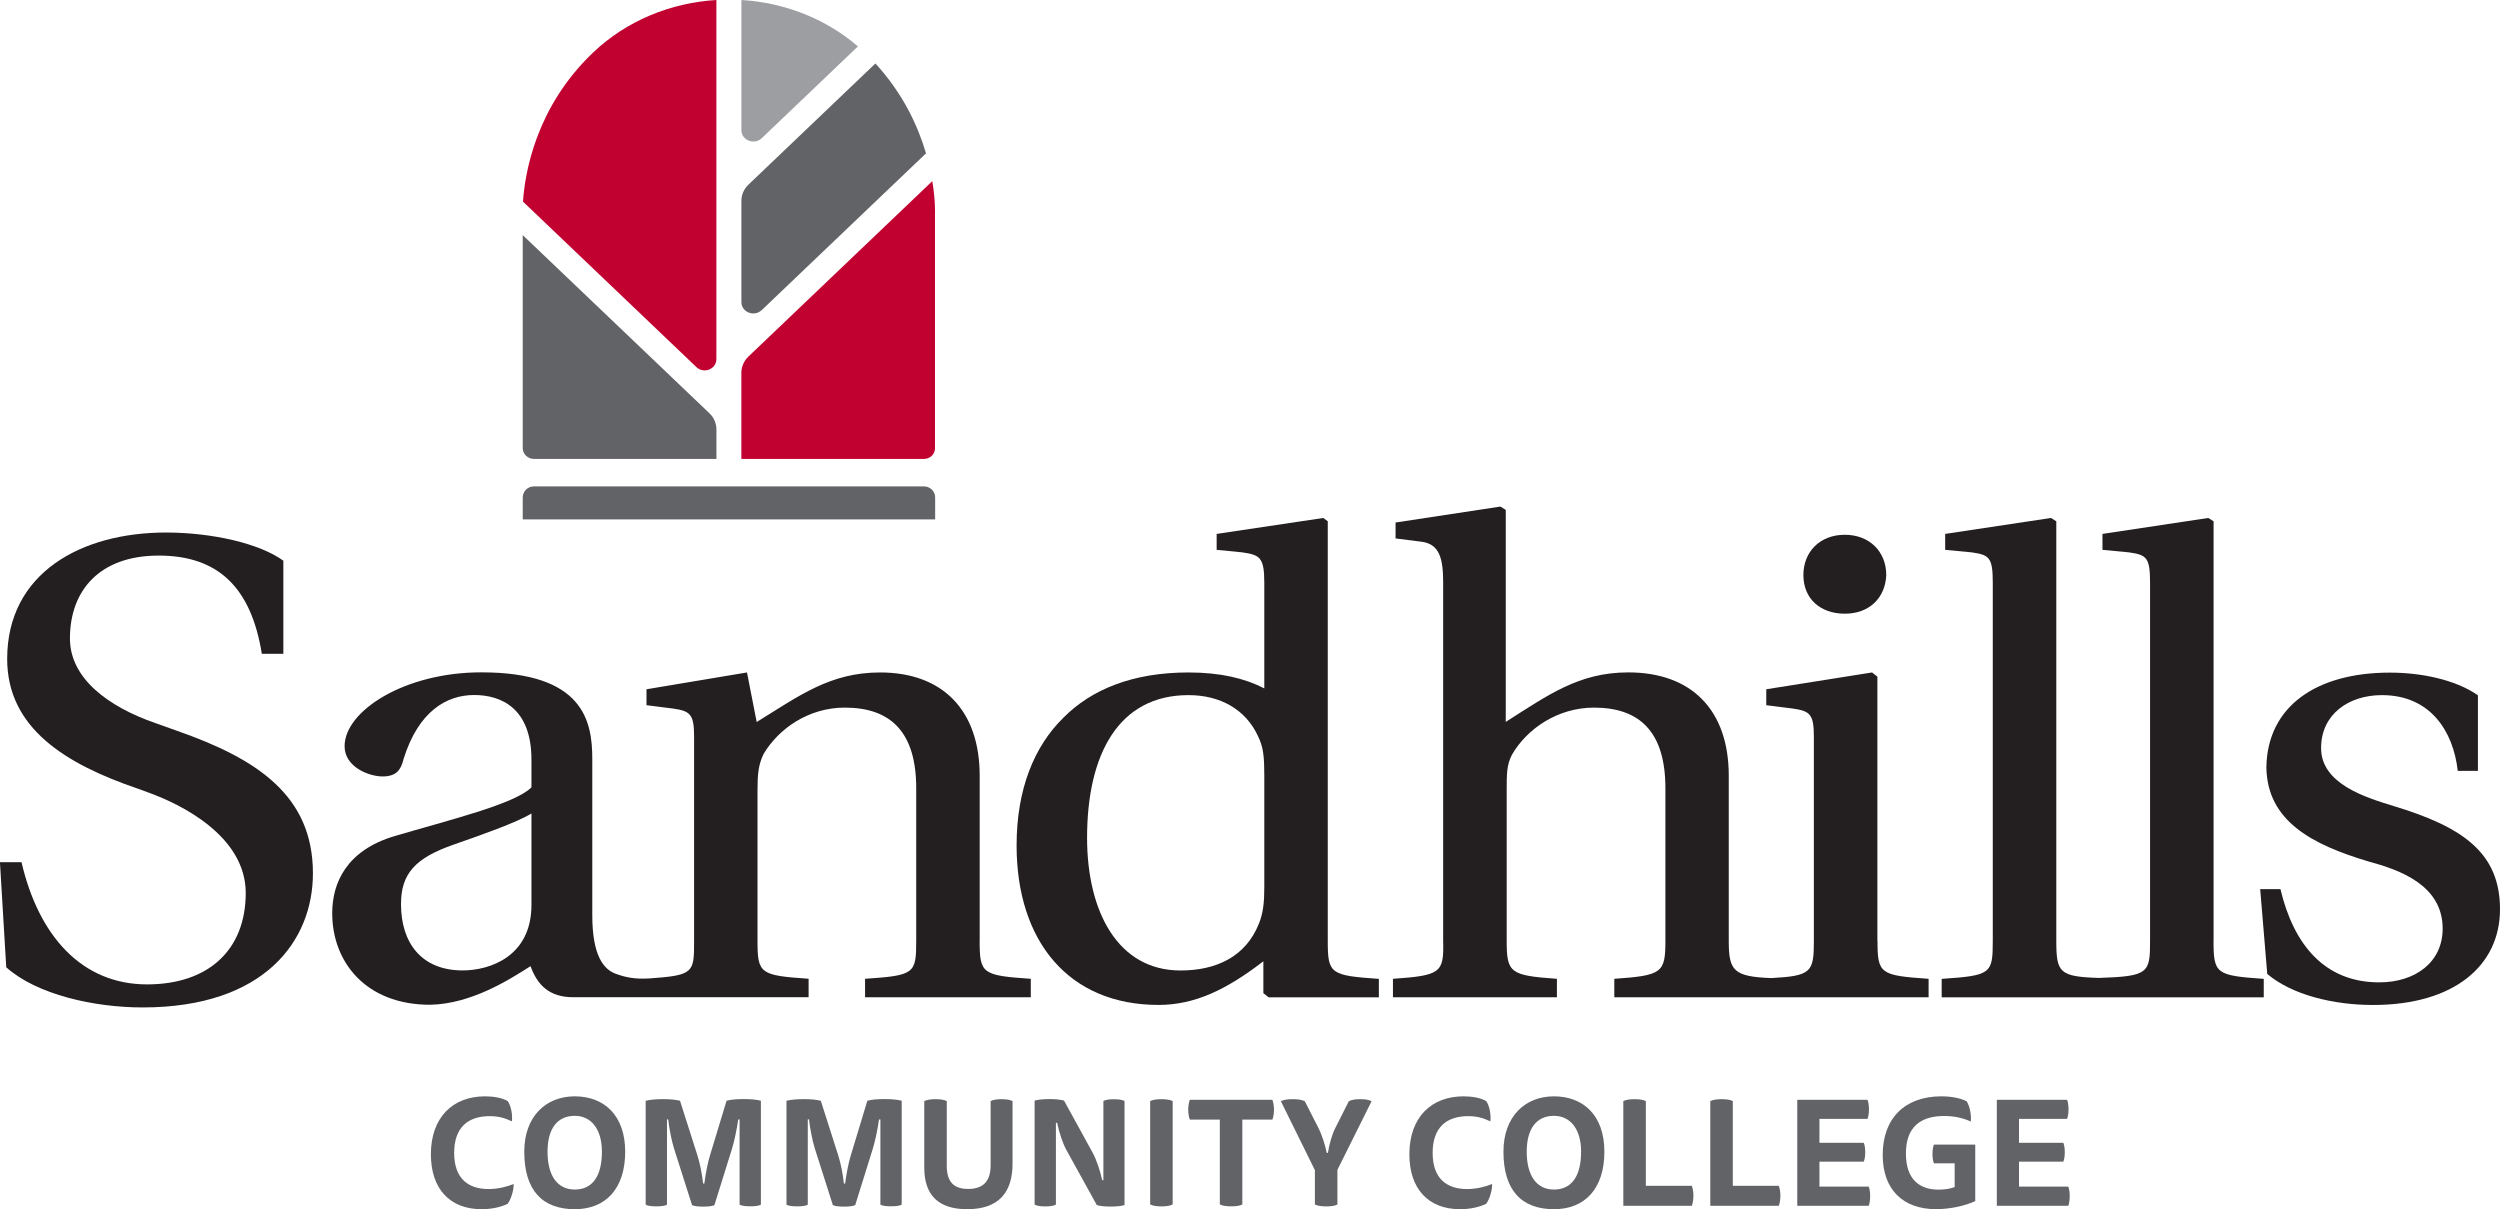
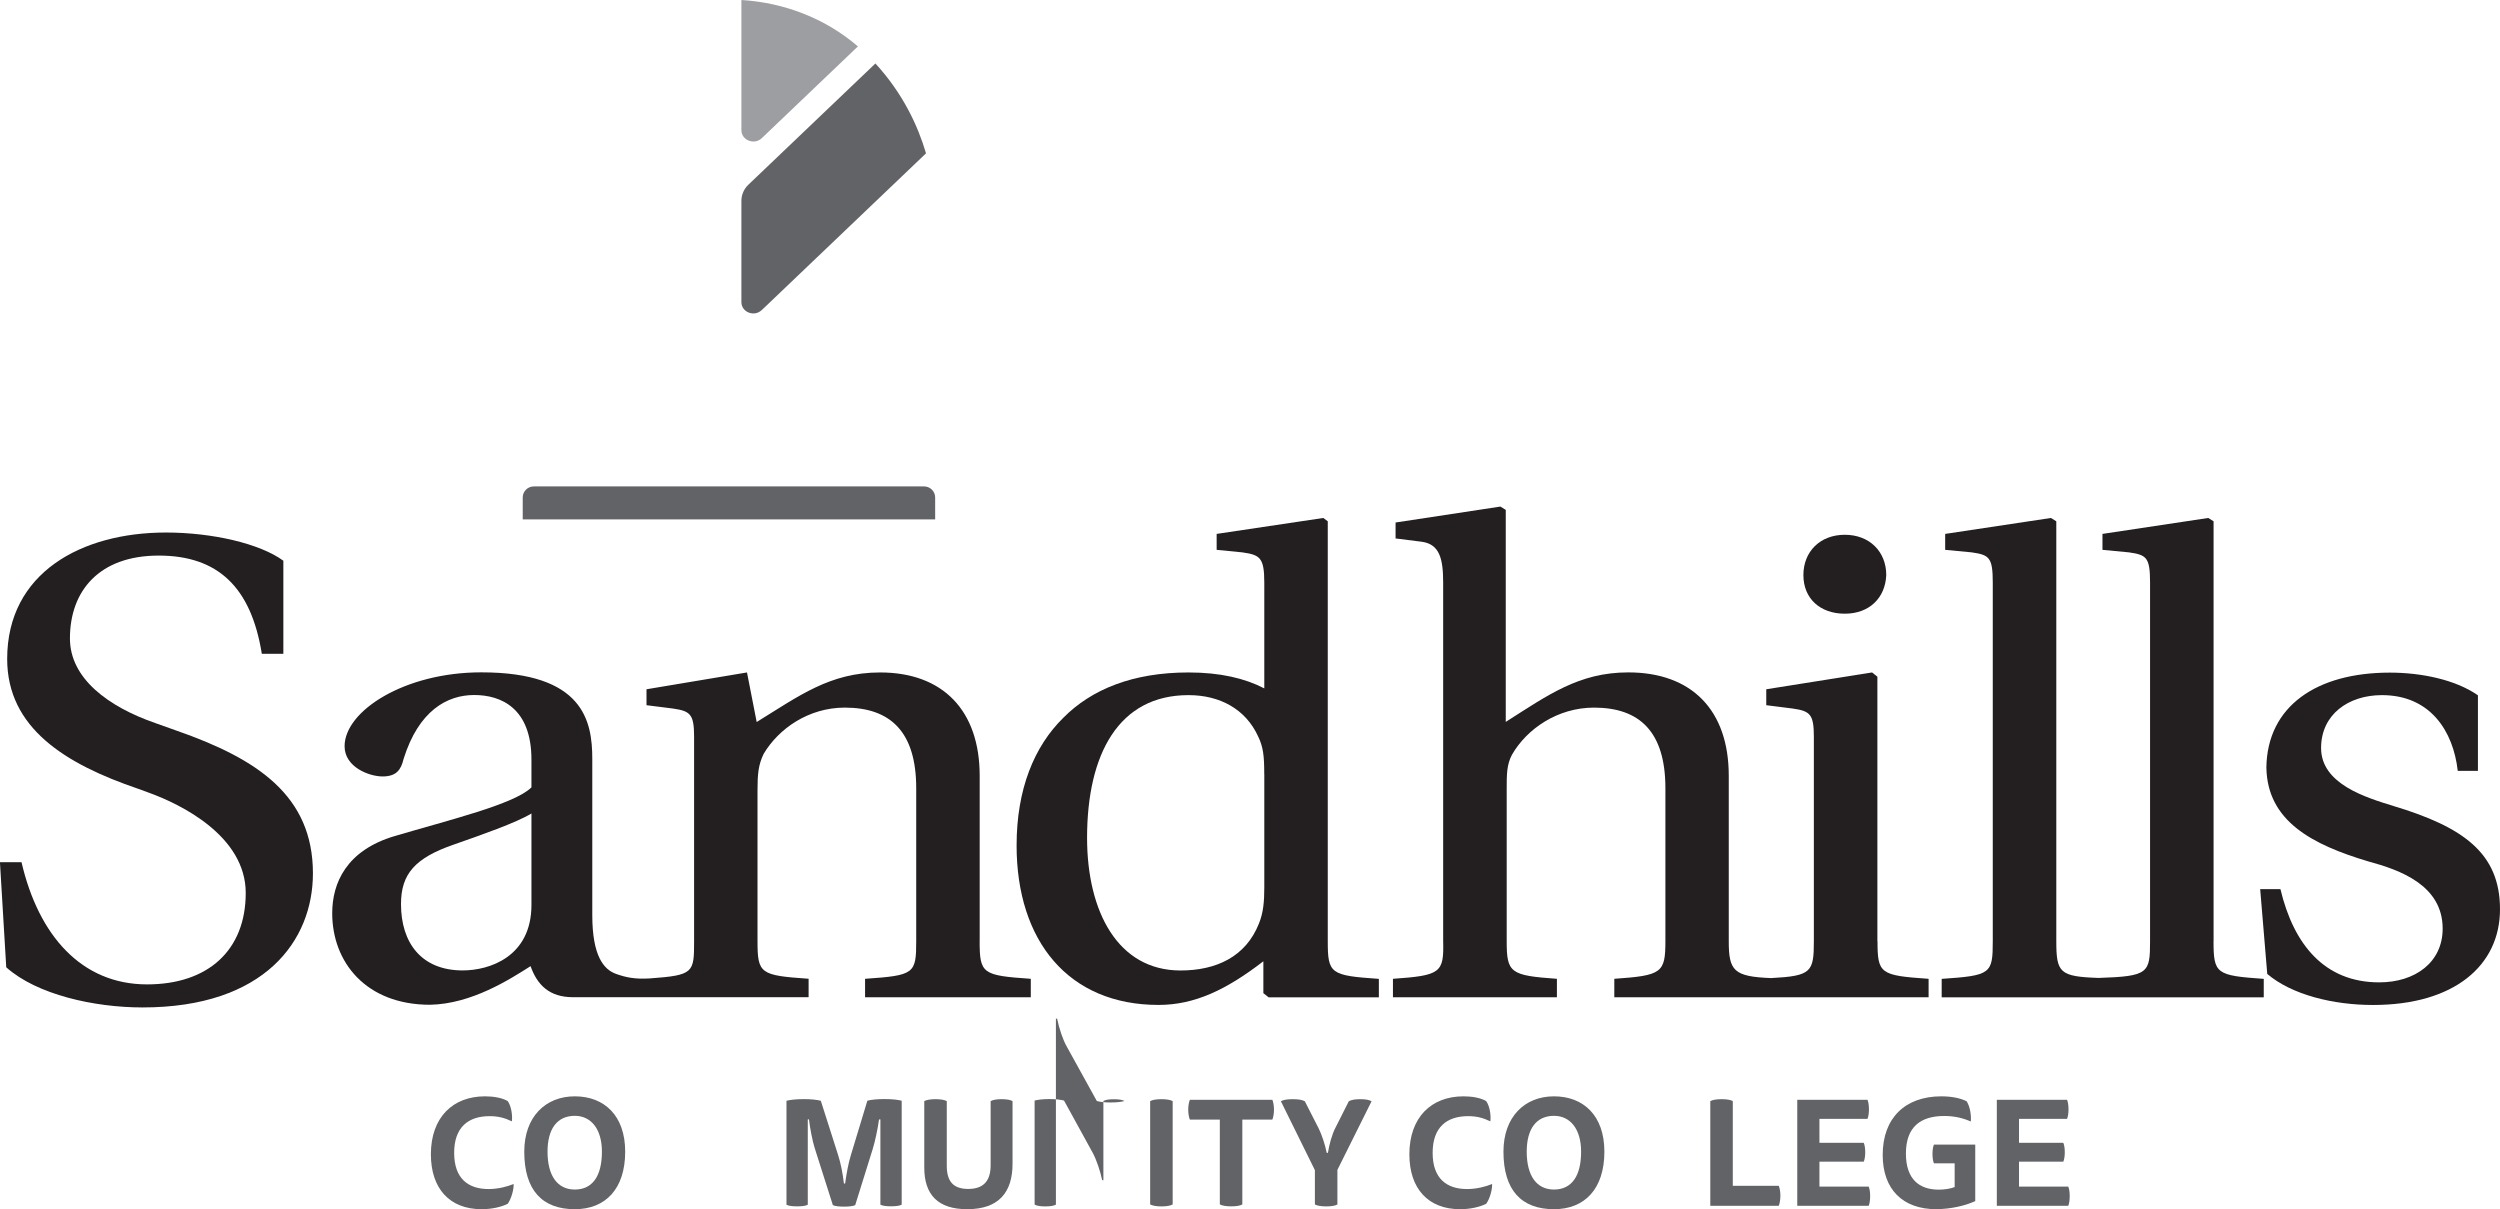
<svg xmlns="http://www.w3.org/2000/svg" viewBox="0 0 456.5 220.8">
  <defs>
    <style>.d{fill:#9c9ea1;}.e{fill:#c10230;}.f{fill:#231f20;}.g{fill:#626366;}</style>
  </defs>
  <g id="a" />
  <g id="b">
    <g id="c">
      <path class="g" d="M89.41,203.81c-3.84,0-6.48,1.96-6.48,6.7s2.61,6.61,6.29,6.61c1.72,0,3.4-.44,4.57-.92,.05,1-.44,2.75-1.09,3.62-1.17,.57-2.86,.98-4.76,.98-5.83,0-9.26-3.76-9.26-10.02,0-6.75,4-10.59,9.89-10.59,1.55,0,3.13,.27,4.14,.87,.63,.9,.9,2.51,.76,3.7-1.3-.63-2.5-.95-4.06-.95" />
      <path class="g" d="M114.16,210.29c0,6.83-3.62,10.51-9.2,10.51-5.94,0-9.23-3.46-9.23-10.51,0-6.35,3.87-10.1,9.23-10.1s9.2,3.49,9.2,10.1m-9.2,6.92c3.24,0,4.95-2.48,4.95-6.92,0-4.09-1.96-6.54-4.95-6.54-3.24,0-4.98,2.4-4.98,6.54,0,4.44,1.83,6.92,4.98,6.92" />
-       <path class="g" d="M135.02,204.41h-.22c-.22,1.63-.71,3.97-1.14,5.36l-3.21,10.29c-.41,.19-1.12,.27-2.07,.27-.84,0-1.6-.08-2.01-.27l-3.32-10.43c-.41-1.28-.87-3.7-1.04-5.23h-.22v15.58c-.38,.22-1.06,.3-1.96,.3-.82,0-1.55-.08-1.93-.3v-18.98c.74-.19,1.83-.3,3.16-.3s2.4,.11,3.11,.3l3.16,9.91c.49,1.53,.85,3.38,1.06,5.2h.22c.25-1.82,.6-3.73,1.04-5.15l3.02-9.97c.71-.19,1.74-.3,3.11-.3s2.42,.11,3.16,.3v18.98c-.38,.22-1.06,.3-1.96,.3-.82,0-1.55-.08-1.93-.3v-15.58Z" />
      <path class="g" d="M160.73,204.41h-.22c-.22,1.63-.71,3.97-1.14,5.36l-3.21,10.29c-.41,.19-1.12,.27-2.07,.27-.84,0-1.6-.08-2.01-.27l-3.32-10.43c-.41-1.28-.87-3.7-1.04-5.23h-.22v15.58c-.38,.22-1.06,.3-1.96,.3-.82,0-1.55-.08-1.93-.3v-18.98c.74-.19,1.83-.3,3.16-.3s2.4,.11,3.11,.3l3.16,9.91c.49,1.53,.85,3.38,1.06,5.2h.22c.25-1.82,.6-3.73,1.04-5.15l3.02-9.97c.71-.19,1.74-.3,3.11-.3s2.42,.11,3.16,.3v18.98c-.38,.22-1.06,.3-1.96,.3-.82,0-1.55-.08-1.93-.3v-15.58Z" />
      <path class="g" d="M172.88,212.85c0,2.89,1.2,4.25,3.92,4.25,2.94,0,4.09-1.63,4.09-4.33v-11.71c.38-.22,1.09-.35,1.99-.35,.98,0,1.66,.14,2.01,.35v11.43c0,5.2-2.48,8.31-8.28,8.31-5.34,0-7.84-2.64-7.84-7.6v-12.14c.41-.22,1.12-.35,2.07-.35s1.66,.14,2.04,.35v11.79Z" />
-       <path class="g" d="M192.81,219.96c-.38,.22-1.01,.33-1.96,.33-.9,0-1.53-.11-1.93-.33v-19c.65-.16,1.53-.27,2.7-.27s2.04,.11,2.67,.27l5.25,9.56c.68,1.25,1.39,3.38,1.72,4.98h.22v-14.46c.38-.21,.98-.32,1.93-.32,.9,0,1.53,.11,1.93,.32v19.01c-.54,.16-1.36,.27-2.53,.27s-2.02-.11-2.53-.27l-5.56-10.07c-.62-1.12-1.3-3.08-1.69-4.96h-.22v14.95Z" />
+       <path class="g" d="M192.81,219.96c-.38,.22-1.01,.33-1.96,.33-.9,0-1.53-.11-1.93-.33v-19c.65-.16,1.53-.27,2.7-.27s2.04,.11,2.67,.27l5.25,9.56c.68,1.25,1.39,3.38,1.72,4.98h.22v-14.46c.38-.21,.98-.32,1.93-.32,.9,0,1.53,.11,1.93,.32c-.54,.16-1.36,.27-2.53,.27s-2.02-.11-2.53-.27l-5.56-10.07c-.62-1.12-1.3-3.08-1.69-4.96h-.22v14.95Z" />
      <path class="g" d="M210.02,201.06c.41-.22,1.11-.35,2.07-.35s1.66,.14,2.04,.35v18.87c-.38,.22-1.06,.36-2.04,.36s-1.66-.14-2.07-.36v-18.87Z" />
      <path class="g" d="M226.85,204.44v15.49c-.38,.22-1.06,.35-2.04,.35s-1.66-.14-2.07-.35v-15.49h-5.47c-.16-.35-.3-1.09-.3-1.82s.14-1.44,.3-1.8h15.06c.16,.36,.3,1.07,.3,1.8s-.14,1.47-.3,1.82h-5.47Z" />
      <path class="g" d="M233.9,201.09c.38-.25,1.11-.38,2.18-.38s1.72,.14,2.18,.38l2.53,4.96c.54,1.06,1.17,2.94,1.47,4.46h.22c.22-1.47,.76-3.38,1.31-4.46l2.5-4.96c.46-.27,1.17-.38,2.12-.38,1.04,0,1.61,.14,2.04,.38l-6.24,12.53v6.32c-.38,.22-1.06,.35-2.04,.35s-1.66-.14-2.07-.35v-6.27l-6.21-12.58Z" />
      <path class="g" d="M268.08,203.81c-3.84,0-6.48,1.96-6.48,6.7s2.61,6.61,6.29,6.61c1.72,0,3.4-.44,4.57-.92,.05,1-.43,2.75-1.09,3.62-1.17,.57-2.86,.98-4.76,.98-5.83,0-9.26-3.76-9.26-10.02,0-6.75,4-10.59,9.89-10.59,1.55,0,3.13,.27,4.14,.87,.63,.9,.9,2.51,.76,3.7-1.3-.63-2.5-.95-4.06-.95" />
      <path class="g" d="M292.96,210.29c0,6.83-3.62,10.51-9.2,10.51-5.94,0-9.23-3.46-9.23-10.51,0-6.35,3.87-10.1,9.23-10.1s9.2,3.49,9.2,10.1m-9.2,6.92c3.24,0,4.95-2.48,4.95-6.92,0-4.09-1.96-6.54-4.95-6.54-3.24,0-4.98,2.4-4.98,6.54,0,4.44,1.83,6.92,4.98,6.92" />
-       <path class="g" d="M296.42,220.18v-19.12c.41-.22,1.11-.35,2.07-.35s1.66,.13,2.04,.35v15.47h8.39c.16,.35,.3,1.06,.3,1.8s-.14,1.5-.3,1.85h-12.5Z" />
      <path class="g" d="M312.3,220.18v-19.12c.41-.22,1.11-.35,2.07-.35s1.66,.13,2.04,.35v15.47h8.39c.16,.35,.3,1.06,.3,1.8s-.14,1.5-.3,1.85h-12.5Z" />
      <path class="g" d="M341,200.82c.16,.33,.27,1.01,.27,1.74s-.11,1.42-.27,1.74h-8.77v4.38h8.09c.16,.35,.27,.98,.27,1.72s-.11,1.36-.27,1.72h-8.09v4.55h8.99c.16,.33,.27,1.01,.27,1.74s-.11,1.44-.27,1.77h-13.04v-19.36h12.83Z" />
      <path class="g" d="M353.58,220.8c-6.18,0-9.8-3.65-9.8-9.91,0-6.78,4.14-10.7,10.7-10.7,1.79,0,3.43,.3,4.63,.9,.6,.95,.87,2.5,.76,3.7-1.44-.65-3.05-1.01-4.85-1.01-4.25,0-7,1.93-7,6.86,0,4.66,2.42,6.59,5.99,6.59,1.14,0,2.18-.19,2.91-.47v-4.33h-3.78c-.16-.33-.27-1.01-.27-1.72s.11-1.39,.27-1.71h7.54v10.32c-1.74,.82-4.49,1.47-7.11,1.47" />
      <path class="g" d="M377.44,200.82c.16,.33,.27,1.01,.27,1.74s-.11,1.42-.27,1.74h-8.77v4.38h8.09c.16,.35,.27,.98,.27,1.72s-.11,1.36-.27,1.72h-8.09v4.55h8.99c.16,.33,.27,1.01,.27,1.74s-.11,1.44-.27,1.77h-13.04v-19.36h12.83Z" />
      <path class="f" d="M0,157.44H3.93c3.11,13.41,10.97,22.31,22.93,22.31,11.14,0,18.01-6.24,18.01-16.69s-11.96-16.22-17.52-18.25l-2.13-.78c-13.27-4.52-23.91-11.07-23.91-23.71,0-15.75,13.59-23.08,28.98-23.08,8.52,0,17.19,2.03,21.45,5.15v17h-3.93c-1.96-12.17-8.02-17.94-18.83-17.94s-16.21,6.39-16.21,15.13c0,7.33,7.04,12.48,15.55,15.44l3.93,1.4c14.74,5.15,24.89,11.86,24.89,26.05,0,12.32-8.84,24.49-31.11,24.49-8.84,0-19.32-2.34-24.89-7.33l-1.15-19.19Z" />
      <path class="f" d="M231.66,182.12l-.97-.77v-5.82c-6.76,5.21-12.55,7.97-19.15,7.97-16.42,0-25.91-11.65-25.91-29.13,0-10.27,3.22-18.09,8.53-23.3,5.15-5.21,12.72-8.28,22.86-8.28,5.79,0,10.3,1.07,13.84,2.91v-19.32c0-4.6-.81-5.06-4.03-5.52l-4.67-.46v-2.91l19.48-2.91,.81,.61v76.65c0,5.98,.48,6.29,9.33,6.9v3.37h-20.12Zm-.81-40.78c0-3.22-.16-4.91-1.13-6.9-2.25-4.91-6.92-7.51-12.71-7.51-12.72,0-18.51,10.73-18.51,26.06,0,13.49,5.63,24.22,17.06,24.22,6.44,0,11.91-2.45,14.33-8.59,.8-1.99,.97-3.99,.97-6.59v-20.7Z" />
      <path class="f" d="M336.86,112.06c4.51,0,7.4-2.91,7.57-7.05,0-4.29-3.06-7.36-7.57-7.36s-7.56,3.07-7.56,7.36,3.06,7.05,7.56,7.05" />
      <path class="f" d="M342.81,171.85v-48.29l-.97-.77-19.32,3.07v2.91l4.83,.61c3.22,.46,3.86,1.07,3.86,5.21v37.25c0,5.65-.43,6.37-7.8,6.76-6.84-.27-7.74-1.33-7.74-6.76v-30.2c0-11.96-6.76-18.86-18.35-18.86-9.01,0-14.65,4.14-22.37,9.04v-38.71l-.97-.61-19.15,2.91v2.91l4.83,.61c3.22,.46,3.86,3.14,3.86,7.44v65.46c.16,5.83-.48,6.29-9.17,6.9v3.37h29.94v-3.37c-8.53-.61-9.17-1.07-9.17-6.9v-27.59c0-2.91,0-4.6,.97-6.44,2.74-4.75,8.37-8.59,14.97-8.59,8.37,0,13.04,4.45,13.04,14.72v27.9c0,5.83-.64,6.29-9.33,6.9v3.37h57.39v-3.37c-8.85-.61-9.33-.92-9.33-6.9" />
      <path class="f" d="M404.2,171.85V95.19l-.97-.61-19.32,2.91v2.91l4.83,.46c3.22,.46,3.86,.92,3.86,5.52v65.46c0,5.84-.26,6.43-9.37,6.73h0c-7.16-.24-7.75-.96-7.75-6.73V95.19l-.97-.61-19.32,2.91v2.91l4.83,.46c3.22,.46,3.86,.92,3.86,5.52v65.46c0,5.98-.32,6.29-9.33,6.9v3.37h58.81v-3.37c-8.69-.61-9.17-.92-9.17-6.9" />
      <path class="f" d="M448.78,140.73c-.81-7.2-4.99-13.8-13.84-13.8-6.12,0-11.11,3.53-11.11,9.66,0,6.59,8.21,9.04,13.2,10.58,12.72,3.83,19.47,8.58,19.47,18.86s-8.37,17.48-23.18,17.48c-7.24,0-14.81-1.84-19.32-5.67l-1.29-15.48h3.7c2.41,10.12,8.05,17.02,18.03,17.02,6.6,0,11.59-3.68,11.59-9.81,0-7.97-7.88-10.73-13.52-12.26-10.3-3.07-18.51-7.36-18.67-17.17,.16-11.19,9.17-17.32,22.53-17.32,5.63,0,11.91,1.23,16.1,4.14v13.8h-3.7Z" />
      <path class="f" d="M178.89,171.85v-30.2c0-11.96-6.76-18.86-18.18-18.86-9.17,0-14.81,4.29-22.54,9.05l-1.77-9.05-18.35,3.07v2.91l4.83,.61c3.22,.46,3.86,1.07,3.86,5.21v37.25c0,5.79-.06,6.24-8.1,6.82-2.73,.17-4.36-.19-6.14-.82-2.25-.8-4.35-3.25-4.35-10.76v-28.52c0-6.9-1.61-15.79-20.28-15.79-14,0-24.95,7.05-24.95,13.49,0,3.83,4.51,5.52,6.92,5.52,2.57,0,3.38-1.23,3.86-3.22,2.74-8.74,7.89-11.65,12.88-11.65s10.46,2.45,10.46,11.8v5.06c-3.06,3.07-15.13,5.98-24.95,8.89-8.85,2.61-11.43,8.59-11.43,14.1,0,8.89,6.12,16.71,17.87,16.71,7.57-.15,14.49-4.6,18.35-7.05,1.21,3.41,3.41,5.67,7.75,5.67h43.02v-3.37c-8.85-.61-9.33-.92-9.33-6.9v-27.59c0-2.91,.16-4.6,1.13-6.59,2.74-4.6,8.21-8.43,14.81-8.43,8.37,0,13.04,4.45,13.04,14.72v27.9c0,5.98-.32,6.28-9.34,6.9v3.37h30.26v-3.37c-8.85-.61-9.34-.92-9.34-6.9m-81.84-6.59c0,9.51-7.73,11.96-12.55,11.96-7.56,0-11.27-5.06-11.27-12.11,0-5.52,2.57-8.43,9.66-10.88,4.83-1.69,11.43-3.99,14.16-5.67v16.71Z" />
      <path class="d" d="M156.66,8.48C150.64,3.29,143.08,.47,135.38,0V23.76c0,1.85,2.35,2.78,3.72,1.47l17.56-16.76Z" />
-       <path class="g" d="M95.45,42.93v38.9c0,1.09,.93,1.97,2.07,1.97h33.3v-5.39c0-1.11-.46-2.18-1.29-2.96l-34.08-32.52Z" />
-       <path class="e" d="M130.81,0c-8.24,.5-16.33,3.7-22.53,9.61-10.53,10.04-12.45,22.16-12.78,27.21l31.66,30.21c1.35,1.29,3.65,.38,3.65-1.44V0Z" />
-       <path class="e" d="M135.38,83.8h33.33c1.12,0,2.02-.87,2.02-1.93V39.22s.12-2.43-.49-6.15l-33.57,32.03c-.83,.79-1.3,1.87-1.3,2.99v15.71Z" />
      <path class="g" d="M139.09,56.63l30-28.63c-1.45-4.95-4.18-10.9-9.24-16.41l-23.18,22.12c-.83,.79-1.29,1.85-1.29,2.96v18.49c0,1.85,2.34,2.77,3.71,1.46" />
      <path class="g" d="M170.75,94.84H95.45v-4c0-1.11,.9-2.02,2.02-2.02h71.27c1.11,0,2.02,.9,2.02,2.02v4Z" />
    </g>
  </g>
</svg>